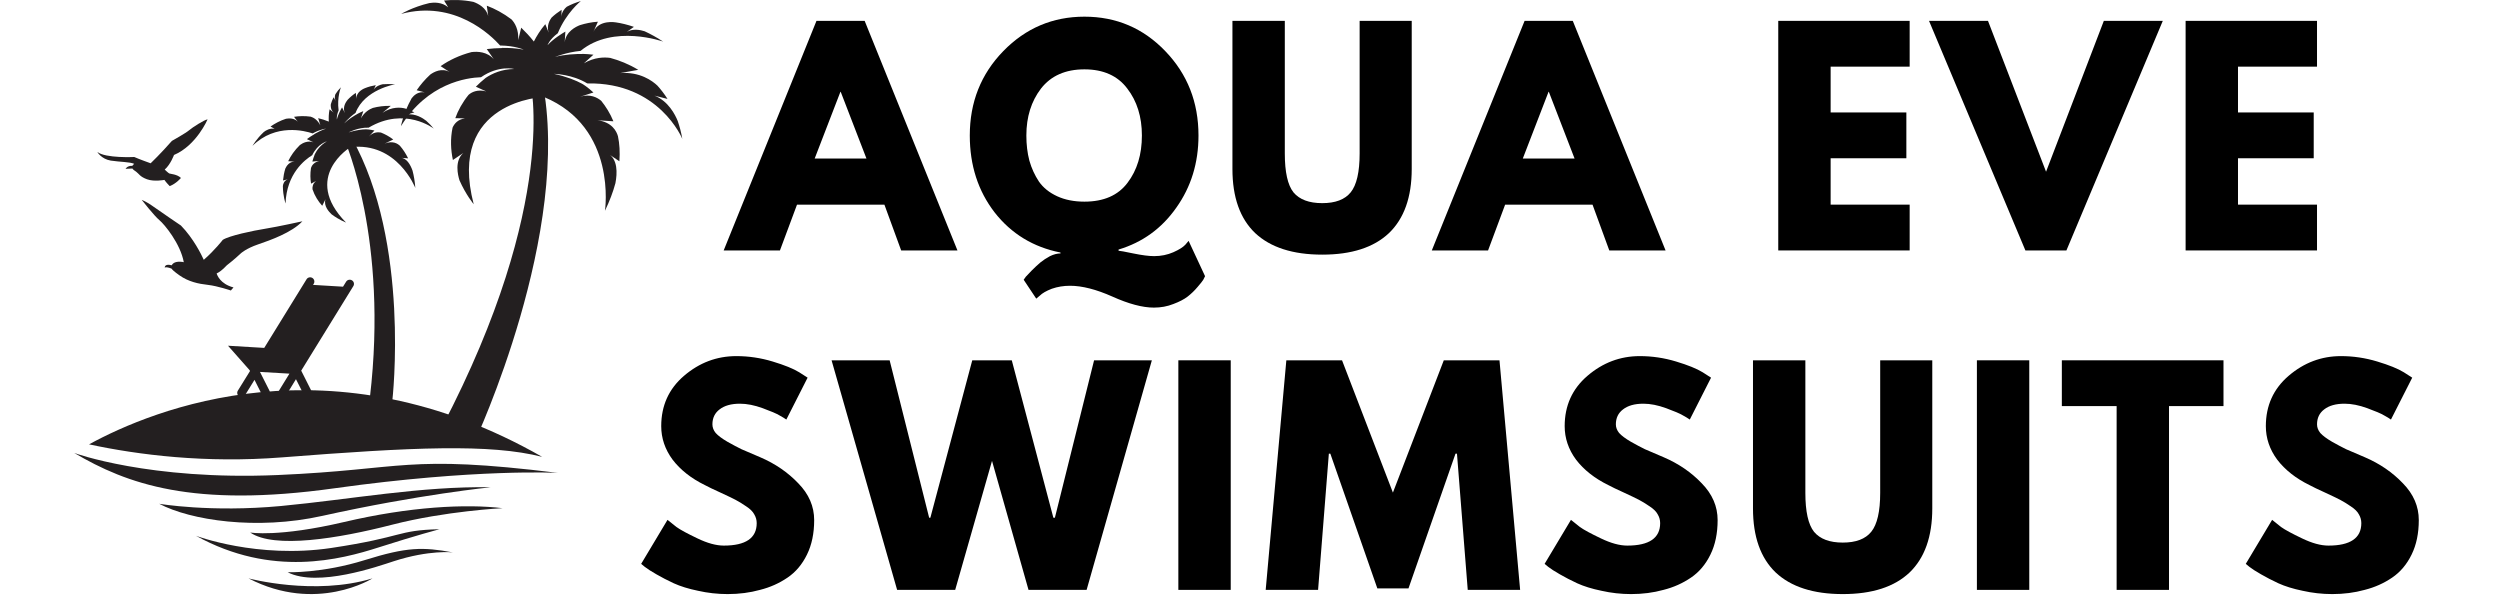
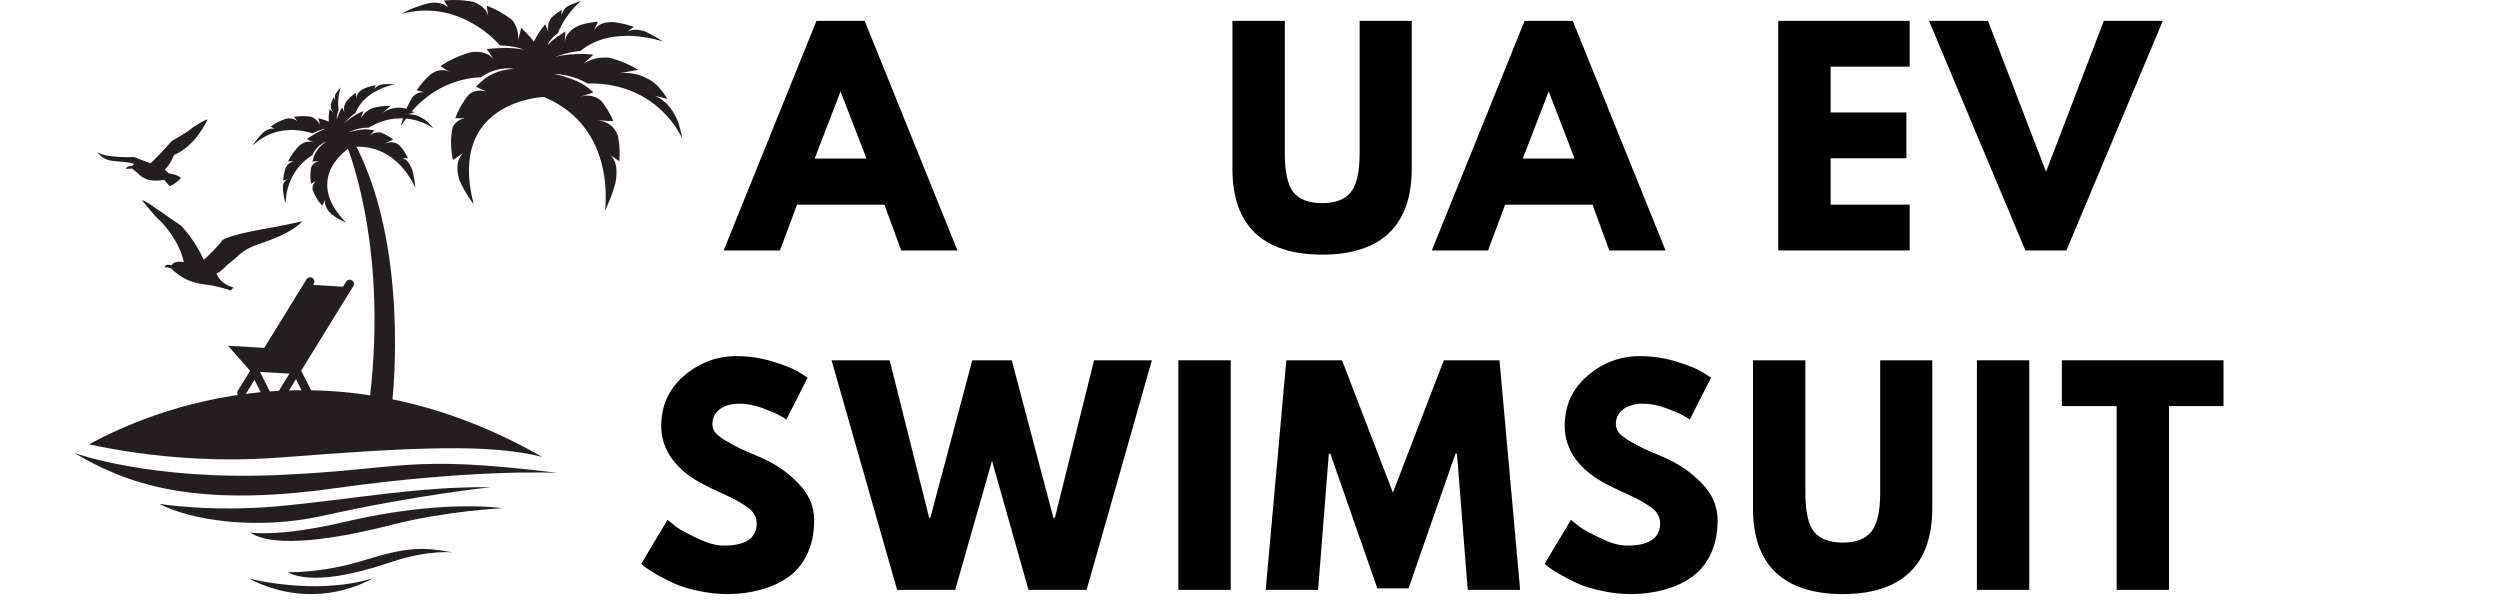
<svg xmlns="http://www.w3.org/2000/svg" width="174" zoomAndPan="magnify" viewBox="0 0 130.5 31.5" height="42" preserveAspectRatio="xMidYMid meet" version="1.0">
  <defs>
    <g />
    <clipPath id="01aa1cc4af">
      <path d="M 33 18 L 43 18 L 43 31.008 L 33 31.008 Z M 33 18 " clip-rule="nonzero" />
    </clipPath>
    <clipPath id="6ffe3f3875">
      <path d="M 80 18 L 90 18 L 90 31.008 L 80 31.008 Z M 80 18 " clip-rule="nonzero" />
    </clipPath>
    <clipPath id="71be1eacf2">
      <path d="M 91 18 L 101 18 L 101 31.008 L 91 31.008 Z M 91 18 " clip-rule="nonzero" />
    </clipPath>
    <clipPath id="20c144eee7">
      <path d="M 117 18 L 127 18 L 127 31.008 L 117 31.008 Z M 117 18 " clip-rule="nonzero" />
    </clipPath>
    <clipPath id="d7d1eec008">
      <path d="M 3.875 23 L 30 23 L 30 26 L 3.875 26 Z M 3.875 23 " clip-rule="nonzero" />
    </clipPath>
    <clipPath id="ef6cb934e9">
      <path d="M 12.934 30.172 L 19.461 30.172 L 19.461 31.008 L 12.934 31.008 Z M 12.934 30.172 " clip-rule="nonzero" />
    </clipPath>
    <clipPath id="a16744ee14">
      <path d="M 20.926 0 L 35.617 0 L 35.617 11.066 L 20.926 11.066 Z M 20.926 0 " clip-rule="nonzero" />
    </clipPath>
  </defs>
  <g fill="#000000" fill-opacity="1">
    <g transform="translate(38.182, 13.073)">
      <g>
        <path d="M 6.953 -11.984 L 11.797 0 L 8.859 0 L 7.984 -2.391 L 3.422 -2.391 L 2.531 0 L -0.406 0 L 4.438 -11.984 Z M 7.047 -4.797 L 5.703 -8.281 L 5.688 -8.281 L 4.344 -4.797 Z M 7.047 -4.797 " />
      </g>
    </g>
  </g>
  <g fill="#000000" fill-opacity="1">
    <g transform="translate(50.295, 13.073)">
      <g>
-         <path d="M 3.797 2.516 L 3.141 1.531 C 3.172 1.488 3.207 1.438 3.25 1.375 C 3.301 1.32 3.406 1.211 3.562 1.047 C 3.719 0.891 3.867 0.75 4.016 0.625 C 4.16 0.508 4.328 0.398 4.516 0.297 C 4.711 0.203 4.895 0.156 5.062 0.156 L 5.062 0.109 C 3.645 -0.172 2.5 -0.867 1.625 -1.984 C 0.758 -3.109 0.328 -4.445 0.328 -6 C 0.328 -7.738 0.91 -9.207 2.078 -10.406 C 3.242 -11.602 4.656 -12.203 6.312 -12.203 C 7.977 -12.203 9.383 -11.602 10.531 -10.406 C 11.688 -9.207 12.266 -7.738 12.266 -6 C 12.266 -4.57 11.879 -3.316 11.109 -2.234 C 10.348 -1.148 9.344 -0.422 8.094 -0.047 L 8.094 0.016 C 8.156 0.016 8.41 0.062 8.859 0.156 C 9.316 0.25 9.68 0.297 9.953 0.297 C 10.316 0.297 10.648 0.227 10.953 0.094 C 11.254 -0.039 11.461 -0.172 11.578 -0.297 L 11.75 -0.5 L 12.609 1.344 C 12.586 1.395 12.555 1.457 12.516 1.531 C 12.473 1.602 12.375 1.727 12.219 1.906 C 12.062 2.094 11.891 2.258 11.703 2.406 C 11.516 2.551 11.266 2.68 10.953 2.797 C 10.641 2.922 10.301 2.984 9.938 2.984 C 9.344 2.984 8.617 2.789 7.766 2.406 C 6.922 2.031 6.188 1.844 5.562 1.844 C 5.227 1.844 4.91 1.895 4.609 2 C 4.316 2.113 4.109 2.234 3.984 2.359 Z M 3.281 -6 C 3.281 -5.531 3.332 -5.094 3.438 -4.688 C 3.551 -4.289 3.719 -3.926 3.938 -3.594 C 4.164 -3.27 4.484 -3.016 4.891 -2.828 C 5.297 -2.641 5.77 -2.547 6.312 -2.547 C 7.32 -2.547 8.07 -2.875 8.562 -3.531 C 9.062 -4.188 9.312 -5.008 9.312 -6 C 9.312 -6.977 9.055 -7.797 8.547 -8.453 C 8.047 -9.117 7.301 -9.453 6.312 -9.453 C 5.32 -9.453 4.566 -9.117 4.047 -8.453 C 3.535 -7.785 3.281 -6.969 3.281 -6 Z M 3.281 -6 " />
-       </g>
+         </g>
    </g>
  </g>
  <g fill="#000000" fill-opacity="1">
    <g transform="translate(63.614, 13.073)">
      <g>
        <path d="M 10.078 -11.984 L 10.078 -4.25 C 10.078 -2.781 9.68 -1.664 8.891 -0.906 C 8.098 -0.156 6.938 0.219 5.406 0.219 C 3.875 0.219 2.707 -0.156 1.906 -0.906 C 1.113 -1.664 0.719 -2.781 0.719 -4.25 L 0.719 -11.984 L 3.453 -11.984 L 3.453 -5.062 C 3.453 -4.094 3.602 -3.414 3.906 -3.031 C 4.219 -2.656 4.719 -2.469 5.406 -2.469 C 6.094 -2.469 6.586 -2.656 6.891 -3.031 C 7.203 -3.414 7.359 -4.094 7.359 -5.062 L 7.359 -11.984 Z M 10.078 -11.984 " />
      </g>
    </g>
  </g>
  <g fill="#000000" fill-opacity="1">
    <g transform="translate(75.146, 13.073)">
      <g>
        <path d="M 6.953 -11.984 L 11.797 0 L 8.859 0 L 7.984 -2.391 L 3.422 -2.391 L 2.531 0 L -0.406 0 L 4.438 -11.984 Z M 7.047 -4.797 L 5.703 -8.281 L 5.688 -8.281 L 4.344 -4.797 Z M 7.047 -4.797 " />
      </g>
    </g>
  </g>
  <g fill="#000000" fill-opacity="1">
    <g transform="translate(87.259, 13.073)">
      <g />
    </g>
  </g>
  <g fill="#000000" fill-opacity="1">
    <g transform="translate(91.95, 13.073)">
      <g>
        <path d="M 7.734 -11.984 L 7.734 -9.594 L 3.609 -9.594 L 3.609 -7.203 L 7.562 -7.203 L 7.562 -4.812 L 3.609 -4.812 L 3.609 -2.391 L 7.734 -2.391 L 7.734 0 L 0.875 0 L 0.875 -11.984 Z M 7.734 -11.984 " />
      </g>
    </g>
  </g>
  <g fill="#000000" fill-opacity="1">
    <g transform="translate(101.101, 13.073)">
      <g>
        <path d="M 4.625 0 L -0.406 -11.984 L 2.672 -11.984 L 5.703 -4.109 L 8.719 -11.984 L 11.797 -11.984 L 6.766 0 Z M 4.625 0 " />
      </g>
    </g>
  </g>
  <g fill="#000000" fill-opacity="1">
    <g transform="translate(113.214, 13.073)">
      <g>
-         <path d="M 7.734 -11.984 L 7.734 -9.594 L 3.609 -9.594 L 3.609 -7.203 L 7.562 -7.203 L 7.562 -4.812 L 3.609 -4.812 L 3.609 -2.391 L 7.734 -2.391 L 7.734 0 L 0.875 0 L 0.875 -11.984 Z M 7.734 -11.984 " />
-       </g>
+         </g>
    </g>
  </g>
  <g clip-path="url(#01aa1cc4af)">
    <g fill="#000000" fill-opacity="1">
      <g transform="translate(33.141, 30.792)">
        <g>
          <path d="M 5.297 -12.203 C 5.941 -12.203 6.57 -12.109 7.188 -11.922 C 7.812 -11.734 8.273 -11.547 8.578 -11.359 L 9.016 -11.078 L 7.906 -8.891 C 7.82 -8.953 7.703 -9.023 7.547 -9.109 C 7.391 -9.203 7.098 -9.328 6.672 -9.484 C 6.242 -9.641 5.848 -9.719 5.484 -9.719 C 5.023 -9.719 4.672 -9.617 4.422 -9.422 C 4.172 -9.234 4.047 -8.973 4.047 -8.641 C 4.047 -8.484 4.102 -8.332 4.219 -8.188 C 4.344 -8.051 4.547 -7.898 4.828 -7.734 C 5.109 -7.578 5.352 -7.445 5.562 -7.344 C 5.781 -7.25 6.109 -7.109 6.547 -6.922 C 7.328 -6.586 7.988 -6.133 8.531 -5.562 C 9.082 -5 9.359 -4.359 9.359 -3.641 C 9.359 -2.953 9.234 -2.352 8.984 -1.844 C 8.734 -1.332 8.395 -0.93 7.969 -0.641 C 7.539 -0.348 7.062 -0.133 6.531 0 C 6.008 0.145 5.445 0.219 4.844 0.219 C 4.312 0.219 3.797 0.16 3.297 0.047 C 2.797 -0.055 2.375 -0.188 2.031 -0.344 C 1.695 -0.5 1.395 -0.656 1.125 -0.812 C 0.852 -0.969 0.648 -1.098 0.516 -1.203 L 0.328 -1.359 L 1.703 -3.656 C 1.816 -3.562 1.973 -3.438 2.172 -3.281 C 2.379 -3.133 2.742 -2.938 3.266 -2.688 C 3.785 -2.438 4.242 -2.312 4.641 -2.312 C 5.785 -2.312 6.359 -2.703 6.359 -3.484 C 6.359 -3.648 6.316 -3.801 6.234 -3.938 C 6.16 -4.082 6.02 -4.223 5.812 -4.359 C 5.602 -4.504 5.414 -4.617 5.25 -4.703 C 5.094 -4.785 4.832 -4.91 4.469 -5.078 C 4.102 -5.242 3.832 -5.375 3.656 -5.469 C 2.938 -5.82 2.375 -6.266 1.969 -6.797 C 1.57 -7.336 1.375 -7.922 1.375 -8.547 C 1.375 -9.617 1.77 -10.492 2.562 -11.172 C 3.363 -11.859 4.273 -12.203 5.297 -12.203 Z M 5.297 -12.203 " />
        </g>
      </g>
    </g>
  </g>
  <g fill="#000000" fill-opacity="1">
    <g transform="translate(43.627, 30.792)">
      <g>
        <path d="M 10.062 0 L 8.156 -6.734 L 6.234 0 L 3.203 0 L -0.219 -11.984 L 2.812 -11.984 L 4.875 -3.766 L 4.938 -3.766 L 7.125 -11.984 L 9.188 -11.984 L 11.359 -3.766 L 11.438 -3.766 L 13.484 -11.984 L 16.5 -11.984 L 13.094 0 Z M 10.062 0 " />
      </g>
    </g>
  </g>
  <g fill="#000000" fill-opacity="1">
    <g transform="translate(60.635, 30.792)">
      <g>
        <path d="M 3.609 -11.984 L 3.609 0 L 0.875 0 L 0.875 -11.984 Z M 3.609 -11.984 " />
      </g>
    </g>
  </g>
  <g fill="#000000" fill-opacity="1">
    <g transform="translate(65.835, 30.792)">
      <g>
        <path d="M 10.781 0 L 10.219 -7.109 L 10.141 -7.109 L 7.688 -0.078 L 6.062 -0.078 L 3.609 -7.109 L 3.531 -7.109 L 2.969 0 L 0.234 0 L 1.312 -11.984 L 4.219 -11.984 L 6.875 -5.078 L 9.531 -11.984 L 12.438 -11.984 L 13.516 0 Z M 10.781 0 " />
      </g>
    </g>
  </g>
  <g clip-path="url(#6ffe3f3875)">
    <g fill="#000000" fill-opacity="1">
      <g transform="translate(80.301, 30.792)">
        <g>
          <path d="M 5.297 -12.203 C 5.941 -12.203 6.57 -12.109 7.188 -11.922 C 7.812 -11.734 8.273 -11.547 8.578 -11.359 L 9.016 -11.078 L 7.906 -8.891 C 7.82 -8.953 7.703 -9.023 7.547 -9.109 C 7.391 -9.203 7.098 -9.328 6.672 -9.484 C 6.242 -9.641 5.848 -9.719 5.484 -9.719 C 5.023 -9.719 4.672 -9.617 4.422 -9.422 C 4.172 -9.234 4.047 -8.973 4.047 -8.641 C 4.047 -8.484 4.102 -8.332 4.219 -8.188 C 4.344 -8.051 4.547 -7.898 4.828 -7.734 C 5.109 -7.578 5.352 -7.445 5.562 -7.344 C 5.781 -7.25 6.109 -7.109 6.547 -6.922 C 7.328 -6.586 7.988 -6.133 8.531 -5.562 C 9.082 -5 9.359 -4.359 9.359 -3.641 C 9.359 -2.953 9.234 -2.352 8.984 -1.844 C 8.734 -1.332 8.395 -0.93 7.969 -0.641 C 7.539 -0.348 7.062 -0.133 6.531 0 C 6.008 0.145 5.445 0.219 4.844 0.219 C 4.312 0.219 3.797 0.16 3.297 0.047 C 2.797 -0.055 2.375 -0.188 2.031 -0.344 C 1.695 -0.5 1.395 -0.656 1.125 -0.812 C 0.852 -0.969 0.648 -1.098 0.516 -1.203 L 0.328 -1.359 L 1.703 -3.656 C 1.816 -3.562 1.973 -3.438 2.172 -3.281 C 2.379 -3.133 2.742 -2.938 3.266 -2.688 C 3.785 -2.438 4.242 -2.312 4.641 -2.312 C 5.785 -2.312 6.359 -2.703 6.359 -3.484 C 6.359 -3.648 6.316 -3.801 6.234 -3.938 C 6.16 -4.082 6.02 -4.223 5.812 -4.359 C 5.602 -4.504 5.414 -4.617 5.25 -4.703 C 5.094 -4.785 4.832 -4.91 4.469 -5.078 C 4.102 -5.242 3.832 -5.375 3.656 -5.469 C 2.938 -5.82 2.375 -6.266 1.969 -6.797 C 1.57 -7.336 1.375 -7.922 1.375 -8.547 C 1.375 -9.617 1.77 -10.492 2.562 -11.172 C 3.363 -11.859 4.273 -12.203 5.297 -12.203 Z M 5.297 -12.203 " />
        </g>
      </g>
    </g>
  </g>
  <g clip-path="url(#71be1eacf2)">
    <g fill="#000000" fill-opacity="1">
      <g transform="translate(90.787, 30.792)">
        <g>
          <path d="M 10.078 -11.984 L 10.078 -4.25 C 10.078 -2.781 9.68 -1.664 8.891 -0.906 C 8.098 -0.156 6.938 0.219 5.406 0.219 C 3.875 0.219 2.707 -0.156 1.906 -0.906 C 1.113 -1.664 0.719 -2.781 0.719 -4.25 L 0.719 -11.984 L 3.453 -11.984 L 3.453 -5.062 C 3.453 -4.094 3.602 -3.414 3.906 -3.031 C 4.219 -2.656 4.719 -2.469 5.406 -2.469 C 6.094 -2.469 6.586 -2.656 6.891 -3.031 C 7.203 -3.414 7.359 -4.094 7.359 -5.062 L 7.359 -11.984 Z M 10.078 -11.984 " />
        </g>
      </g>
    </g>
  </g>
  <g fill="#000000" fill-opacity="1">
    <g transform="translate(102.319, 30.792)">
      <g>
        <path d="M 3.609 -11.984 L 3.609 0 L 0.875 0 L 0.875 -11.984 Z M 3.609 -11.984 " />
      </g>
    </g>
  </g>
  <g fill="#000000" fill-opacity="1">
    <g transform="translate(107.519, 30.792)">
      <g>
        <path d="M 0.109 -9.594 L 0.109 -11.984 L 8.547 -11.984 L 8.547 -9.594 L 5.703 -9.594 L 5.703 0 L 2.969 0 L 2.969 -9.594 Z M 0.109 -9.594 " />
      </g>
    </g>
  </g>
  <g clip-path="url(#20c144eee7)">
    <g fill="#000000" fill-opacity="1">
      <g transform="translate(116.902, 30.792)">
        <g>
-           <path d="M 5.297 -12.203 C 5.941 -12.203 6.57 -12.109 7.188 -11.922 C 7.812 -11.734 8.273 -11.547 8.578 -11.359 L 9.016 -11.078 L 7.906 -8.891 C 7.82 -8.953 7.703 -9.023 7.547 -9.109 C 7.391 -9.203 7.098 -9.328 6.672 -9.484 C 6.242 -9.641 5.848 -9.719 5.484 -9.719 C 5.023 -9.719 4.672 -9.617 4.422 -9.422 C 4.172 -9.234 4.047 -8.973 4.047 -8.641 C 4.047 -8.484 4.102 -8.332 4.219 -8.188 C 4.344 -8.051 4.547 -7.898 4.828 -7.734 C 5.109 -7.578 5.352 -7.445 5.562 -7.344 C 5.781 -7.25 6.109 -7.109 6.547 -6.922 C 7.328 -6.586 7.988 -6.133 8.531 -5.562 C 9.082 -5 9.359 -4.359 9.359 -3.641 C 9.359 -2.953 9.234 -2.352 8.984 -1.844 C 8.734 -1.332 8.395 -0.93 7.969 -0.641 C 7.539 -0.348 7.062 -0.133 6.531 0 C 6.008 0.145 5.445 0.219 4.844 0.219 C 4.312 0.219 3.797 0.16 3.297 0.047 C 2.797 -0.055 2.375 -0.188 2.031 -0.344 C 1.695 -0.5 1.395 -0.656 1.125 -0.812 C 0.852 -0.969 0.648 -1.098 0.516 -1.203 L 0.328 -1.359 L 1.703 -3.656 C 1.816 -3.562 1.973 -3.438 2.172 -3.281 C 2.379 -3.133 2.742 -2.938 3.266 -2.688 C 3.785 -2.438 4.242 -2.312 4.641 -2.312 C 5.785 -2.312 6.359 -2.703 6.359 -3.484 C 6.359 -3.648 6.316 -3.801 6.234 -3.938 C 6.16 -4.082 6.02 -4.223 5.812 -4.359 C 5.602 -4.504 5.414 -4.617 5.25 -4.703 C 5.094 -4.785 4.832 -4.91 4.469 -5.078 C 4.102 -5.242 3.832 -5.375 3.656 -5.469 C 2.938 -5.82 2.375 -6.266 1.969 -6.797 C 1.57 -7.336 1.375 -7.922 1.375 -8.547 C 1.375 -9.617 1.77 -10.492 2.562 -11.172 C 3.363 -11.859 4.273 -12.203 5.297 -12.203 Z M 5.297 -12.203 " />
-         </g>
+           </g>
      </g>
    </g>
  </g>
-   <path fill="#231f20" d="M 23.074 22.285 L 24.793 23.023 C 24.793 23.023 29.91 12.059 28.297 4.184 L 27.676 4.219 C 27.676 4.219 29.234 10.496 23.074 22.285 " fill-opacity="1" fill-rule="nonzero" />
  <path fill="#231f20" d="M 19.309 20.746 L 20.48 20.906 C 20.48 20.906 21.438 12.664 18.359 7.199 L 18.004 7.355 C 18.004 7.355 20.281 12.48 19.309 20.746 " fill-opacity="1" fill-rule="nonzero" />
  <path fill="#231f20" d="M 13.051 19.367 L 13.027 19.32 L 11.902 18.047 L 13.793 18.16 L 16 14.582 C 16.062 14.477 16.199 14.445 16.305 14.508 C 16.406 14.57 16.441 14.707 16.379 14.809 L 16.34 14.871 L 17.906 14.965 L 18.066 14.707 C 18.129 14.602 18.266 14.57 18.371 14.633 C 18.477 14.695 18.508 14.832 18.445 14.934 L 15.723 19.348 L 16.301 20.496 C 16.355 20.602 16.312 20.734 16.199 20.789 C 16.164 20.805 16.125 20.812 16.09 20.812 C 16.012 20.805 15.941 20.762 15.902 20.688 L 15.449 19.793 L 14.863 20.75 C 14.816 20.82 14.738 20.859 14.66 20.852 C 14.625 20.852 14.59 20.84 14.559 20.82 C 14.453 20.758 14.418 20.621 14.484 20.52 L 15.109 19.504 L 13.57 19.414 L 14.066 20.395 C 14.121 20.504 14.074 20.637 13.965 20.691 C 13.93 20.707 13.891 20.715 13.852 20.715 C 13.777 20.707 13.703 20.664 13.668 20.59 L 13.285 19.828 L 12.793 20.625 C 12.75 20.695 12.672 20.734 12.59 20.73 C 12.555 20.727 12.52 20.715 12.488 20.695 C 12.387 20.633 12.352 20.5 12.414 20.395 L 13.051 19.367 " fill-opacity="1" fill-rule="nonzero" />
  <path fill="#231f20" d="M 6.957 8.797 L 6.957 8.793 C 6.957 8.797 6.957 8.797 6.961 8.797 C 6.957 8.797 6.957 8.797 6.957 8.797 Z M 5.082 7.934 C 5.082 7.934 5.289 8.301 5.781 8.383 C 6.258 8.457 6.777 8.449 7.004 8.551 C 6.941 8.605 6.91 8.656 6.91 8.656 C 6.637 8.645 6.555 8.812 6.555 8.812 L 6.914 8.797 C 6.945 8.859 7.016 8.898 7.109 8.965 C 7.254 9.07 7.301 9.223 7.676 9.359 C 8.051 9.496 8.582 9.391 8.582 9.391 C 8.676 9.531 8.859 9.715 8.859 9.715 C 9.211 9.578 9.445 9.289 9.445 9.289 C 9.25 9.094 8.883 9.078 8.836 9.055 C 8.789 9.035 8.598 8.852 8.598 8.852 C 8.906 8.582 9.082 8.09 9.082 8.09 C 10.258 7.59 10.836 6.23 10.836 6.23 C 10.664 6.254 10.051 6.645 9.875 6.797 C 9.699 6.949 8.973 7.355 8.973 7.355 C 8.406 8.004 7.867 8.52 7.867 8.52 C 7.867 8.52 7.855 8.52 7.828 8.516 L 7.832 8.512 C 7.832 8.512 7.262 8.309 7.008 8.195 C 7.008 8.195 5.52 8.27 5.082 7.934 " fill-opacity="1" fill-rule="nonzero" />
  <path fill="#231f20" d="M 8.32 11.492 C 8.051 11.27 7.398 10.434 7.398 10.434 C 7.398 10.434 7.652 10.523 8.008 10.785 C 8.367 11.043 9.445 11.773 9.445 11.773 C 10.105 12.453 10.508 13.281 10.637 13.562 C 11.219 13.055 11.629 12.52 11.629 12.52 C 11.969 12.301 13.195 12.043 13.855 11.938 C 14.516 11.832 15.785 11.551 15.785 11.551 C 15.238 12.141 14.098 12.543 13.469 12.758 C 12.84 12.973 12.574 13.223 12.574 13.223 C 12.219 13.559 11.84 13.848 11.84 13.848 C 11.609 14.098 11.43 14.219 11.309 14.273 C 11.332 14.352 11.488 14.82 12.188 15.004 L 12.051 15.164 C 12.051 15.164 11.363 14.93 10.855 14.871 C 10.352 14.816 9.836 14.703 9.371 14.375 C 9.086 14.172 8.992 14.082 8.957 14.023 C 8.645 13.902 8.598 13.973 8.598 13.973 C 8.605 13.797 8.801 13.805 8.965 13.848 C 9.012 13.754 9.145 13.621 9.523 13.672 L 9.594 13.688 C 9.418 12.723 8.59 11.715 8.32 11.492 " fill-opacity="1" fill-rule="nonzero" />
  <path fill="#231f20" d="M 14.723 23.875 C 21.52 23.344 25.574 23.152 28.301 23.848 C 17.289 17.559 8.02 21.352 4.648 23.195 C 7.234 23.75 10.727 24.188 14.723 23.875 " fill-opacity="1" fill-rule="nonzero" />
  <g clip-path="url(#d7d1eec008)">
    <path fill="#231f20" d="M 3.875 23.645 C 3.875 23.645 7.781 25.086 14.488 24.797 C 21.191 24.508 21.133 23.703 29.121 24.684 C 29.121 24.684 24.867 24.453 17.461 25.488 C 10.055 26.527 6.617 25.258 3.875 23.645 " fill-opacity="1" fill-rule="nonzero" />
  </g>
  <path fill="#231f20" d="M 8.309 26.297 C 8.309 26.297 10.988 26.758 14.664 26.414 C 18.336 26.066 21.949 25.375 25.625 25.434 C 25.625 25.434 21.891 25.805 16.82 26.93 C 13.395 27.691 9.941 27.16 8.309 26.297 " fill-opacity="1" fill-rule="nonzero" />
-   <path fill="#231f20" d="M 10.23 27.969 C 10.23 27.969 13.438 29.18 17.285 28.605 C 21.133 28.027 20.668 27.68 22.941 27.625 C 22.941 27.625 21.746 27.941 19.766 28.574 C 17.781 29.211 14.195 30.16 10.23 27.969 " fill-opacity="1" fill-rule="nonzero" />
  <path fill="#231f20" d="M 15.012 29.871 C 15.012 29.871 16.82 29.93 19.035 29.238 C 21.25 28.547 22.066 28.547 23.641 28.836 C 23.641 28.836 22.418 28.691 20.551 29.297 C 19.758 29.555 16.586 30.68 15.012 29.871 " fill-opacity="1" fill-rule="nonzero" />
  <g clip-path="url(#ef6cb934e9)">
    <path fill="#231f20" d="M 12.973 30.191 C 12.973 30.191 16.41 31.113 19.445 30.191 C 19.445 30.191 16.527 32.035 12.973 30.191 " fill-opacity="1" fill-rule="nonzero" />
  </g>
  <path fill="#231f20" d="M 13.059 27.797 C 13.059 27.797 14.516 28.055 17.957 27.25 C 21.398 26.441 24.34 26.297 26.234 26.527 C 26.234 26.527 23.262 26.672 20.465 27.391 C 17.664 28.113 14.312 28.66 13.059 27.797 " fill-opacity="1" fill-rule="nonzero" />
  <g clip-path="url(#a16744ee14)">
    <path fill="#231f20" d="M 22.168 4.82 L 21.75 4.711 C 21.941 4.434 22.176 4.152 22.461 3.891 C 22.648 3.754 23.066 3.527 23.473 3.762 L 23 3.453 C 23.441 3.145 23.973 2.887 24.613 2.719 C 24.93 2.68 25.434 2.695 25.777 3.094 L 25.41 2.562 C 25.668 2.531 25.938 2.512 26.219 2.508 C 26.219 2.508 26.219 2.504 26.211 2.5 C 26.531 2.496 26.926 2.512 27.336 2.59 C 27.336 2.59 26.902 2.387 26.105 2.375 C 25.637 1.848 23.73 -0.02 20.941 0.727 C 20.941 0.727 21.523 0.371 22.414 0.16 C 22.641 0.121 23.078 0.102 23.395 0.383 L 23.18 0.027 C 23.648 -0.02 24.168 -0.012 24.711 0.098 C 24.988 0.199 25.375 0.41 25.484 0.832 L 25.41 0.297 C 25.836 0.457 26.27 0.688 26.699 1.012 C 26.867 1.188 27.082 1.531 27.051 2.09 L 27.207 1.445 C 27.43 1.66 27.652 1.895 27.867 2.168 C 28.008 1.891 28.203 1.57 28.465 1.262 L 28.641 1.703 C 28.52 1.344 28.699 1.043 28.789 0.922 C 28.945 0.773 29.121 0.637 29.316 0.512 L 29.305 0.875 C 29.324 0.621 29.465 0.453 29.586 0.352 C 29.809 0.234 30.051 0.133 30.32 0.055 C 30.32 0.055 29.559 0.656 29.117 1.734 C 28.676 2.066 28.582 2.359 28.582 2.359 C 28.867 2.035 29.371 1.73 29.512 1.648 L 29.477 2.211 C 29.535 1.648 30.059 1.395 30.273 1.312 C 30.559 1.223 30.871 1.156 31.211 1.133 L 30.977 1.66 C 31.266 1.008 32.145 1.168 32.145 1.168 C 32.445 1.211 32.758 1.289 33.09 1.402 L 32.723 1.664 C 33.035 1.48 33.438 1.562 33.652 1.633 C 33.961 1.777 34.285 1.953 34.617 2.172 C 34.617 2.172 32.023 1.242 30.305 2.656 C 29.574 2.727 28.973 2.973 28.973 2.973 C 29.453 2.84 30.055 2.812 30.48 2.816 C 30.613 2.82 30.781 2.832 30.977 2.855 L 30.48 3.305 C 31.035 2.98 31.543 2.98 31.855 3.023 C 32.316 3.148 32.824 3.344 33.316 3.645 L 32.371 3.816 C 33.406 3.734 34.055 4.223 34.316 4.469 C 34.504 4.676 34.68 4.906 34.844 5.164 L 34.16 4.992 C 34.883 5.27 35.246 5.988 35.379 6.32 C 35.477 6.605 35.559 6.914 35.617 7.25 C 35.617 7.25 34.41 4.281 30.656 4.355 C 29.867 3.871 28.918 3.855 28.918 3.855 C 29.594 4.004 30.066 4.199 30.383 4.371 C 30.438 4.402 30.68 4.551 30.977 4.828 L 30.277 5.051 C 30.809 4.883 31.184 5.094 31.383 5.262 C 31.613 5.547 31.844 5.902 32.02 6.332 L 31.188 6.277 C 31.957 6.375 32.188 6.863 32.258 7.113 C 32.34 7.504 32.367 7.938 32.332 8.418 L 31.738 8.02 C 32.25 8.301 32.227 9.035 32.125 9.562 C 32.004 10.012 31.824 10.492 31.578 11.004 C 31.578 11.004 32.242 6.656 28.391 5.062 C 28.391 5.062 23.312 5.234 24.727 10.66 C 24.727 10.66 24.32 10.172 23.984 9.41 C 23.898 9.133 23.719 8.395 24.188 7.984 L 23.641 8.352 C 23.531 7.832 23.5 7.254 23.625 6.66 C 23.719 6.453 23.902 6.227 24.277 6.18 L 23.766 6.168 C 23.91 5.766 24.133 5.355 24.457 4.953 C 24.613 4.812 24.914 4.652 25.379 4.77 L 24.84 4.527 C 24.992 4.371 25.164 4.219 25.352 4.066 C 25.688 3.84 26.188 3.609 26.844 3.602 C 26.844 3.602 26.039 3.387 25.109 4.031 C 24.371 4.055 22.324 4.332 20.93 6.586 C 20.93 6.586 21.043 5.922 21.488 5.129 C 21.609 4.969 21.828 4.77 22.168 4.82 " fill-opacity="1" fill-rule="nonzero" />
  </g>
  <path fill="#231f20" d="M 15.023 9.359 L 14.773 9.422 C 14.793 9.223 14.828 9.012 14.895 8.797 C 14.953 8.672 15.098 8.434 15.379 8.438 L 15.043 8.414 C 15.18 8.129 15.375 7.844 15.656 7.57 C 15.805 7.461 16.07 7.324 16.363 7.43 L 16.02 7.262 C 16.141 7.172 16.273 7.082 16.418 7 C 16.418 7 16.414 6.996 16.41 6.996 C 16.574 6.902 16.781 6.797 17.016 6.715 C 17.016 6.715 16.73 6.738 16.32 6.965 C 15.922 6.828 14.391 6.422 13.18 7.613 C 13.18 7.613 13.375 7.262 13.77 6.891 C 13.875 6.809 14.094 6.672 14.336 6.727 L 14.121 6.605 C 14.352 6.445 14.621 6.297 14.93 6.199 C 15.102 6.168 15.363 6.164 15.543 6.352 L 15.348 6.098 C 15.613 6.055 15.902 6.047 16.219 6.09 C 16.359 6.133 16.57 6.246 16.723 6.543 L 16.609 6.168 C 16.789 6.211 16.973 6.27 17.164 6.348 C 17.152 6.164 17.156 5.941 17.203 5.707 L 17.422 5.883 C 17.254 5.734 17.258 5.531 17.27 5.438 C 17.305 5.32 17.352 5.199 17.414 5.078 L 17.52 5.266 C 17.453 5.133 17.477 5.004 17.508 4.918 C 17.586 4.793 17.68 4.672 17.797 4.555 C 17.797 4.555 17.582 5.082 17.676 5.762 C 17.547 6.062 17.586 6.238 17.586 6.238 C 17.637 5.988 17.805 5.688 17.855 5.605 L 18.004 5.902 C 17.863 5.598 18.059 5.316 18.145 5.211 C 18.266 5.082 18.406 4.961 18.574 4.848 L 18.609 5.188 C 18.562 4.77 19.062 4.598 19.062 4.598 C 19.23 4.531 19.414 4.48 19.617 4.445 L 19.508 4.684 C 19.613 4.5 19.844 4.426 19.973 4.398 C 20.176 4.383 20.395 4.383 20.629 4.398 C 20.629 4.398 19.023 4.668 18.559 5.895 C 18.203 6.141 17.969 6.441 17.969 6.441 C 18.176 6.234 18.477 6.047 18.695 5.926 C 18.766 5.887 18.855 5.844 18.965 5.801 L 18.84 6.176 C 19.027 5.848 19.289 5.699 19.465 5.633 C 19.738 5.562 20.055 5.516 20.398 5.527 L 19.965 5.891 C 20.469 5.547 20.945 5.609 21.152 5.664 C 21.312 5.715 21.469 5.781 21.633 5.867 L 21.227 5.977 C 21.68 5.91 22.082 6.172 22.25 6.305 C 22.383 6.426 22.516 6.559 22.645 6.715 C 22.645 6.715 21.145 5.539 19.242 6.664 C 18.691 6.645 18.199 6.91 18.199 6.91 C 18.594 6.789 18.895 6.754 19.105 6.75 C 19.141 6.75 19.309 6.758 19.547 6.812 L 19.254 7.129 C 19.477 6.891 19.73 6.891 19.883 6.918 C 20.086 7 20.309 7.113 20.527 7.281 L 20.082 7.496 C 20.508 7.324 20.77 7.508 20.879 7.613 C 21.035 7.793 21.18 8.008 21.305 8.266 L 20.879 8.234 C 21.227 8.227 21.43 8.609 21.535 8.91 C 21.605 9.18 21.656 9.473 21.68 9.812 C 21.68 9.812 20.738 7.387 18.289 7.684 C 18.289 7.684 15.73 9.238 18.062 11.617 C 18.062 11.617 17.707 11.484 17.309 11.188 C 17.184 11.07 16.875 10.746 16.992 10.398 L 16.82 10.742 C 16.609 10.508 16.426 10.223 16.312 9.879 C 16.301 9.746 16.328 9.578 16.504 9.445 L 16.238 9.586 C 16.195 9.34 16.188 9.066 16.234 8.766 C 16.273 8.645 16.379 8.477 16.656 8.402 L 16.305 8.434 C 16.34 8.309 16.379 8.18 16.434 8.047 C 16.539 7.836 16.727 7.574 17.062 7.379 C 17.062 7.379 16.586 7.5 16.297 8.102 C 15.926 8.328 14.957 9.062 14.906 10.621 C 14.906 10.621 14.77 10.25 14.766 9.711 C 14.777 9.598 14.832 9.43 15.023 9.359 " fill-opacity="1" fill-rule="nonzero" />
</svg>